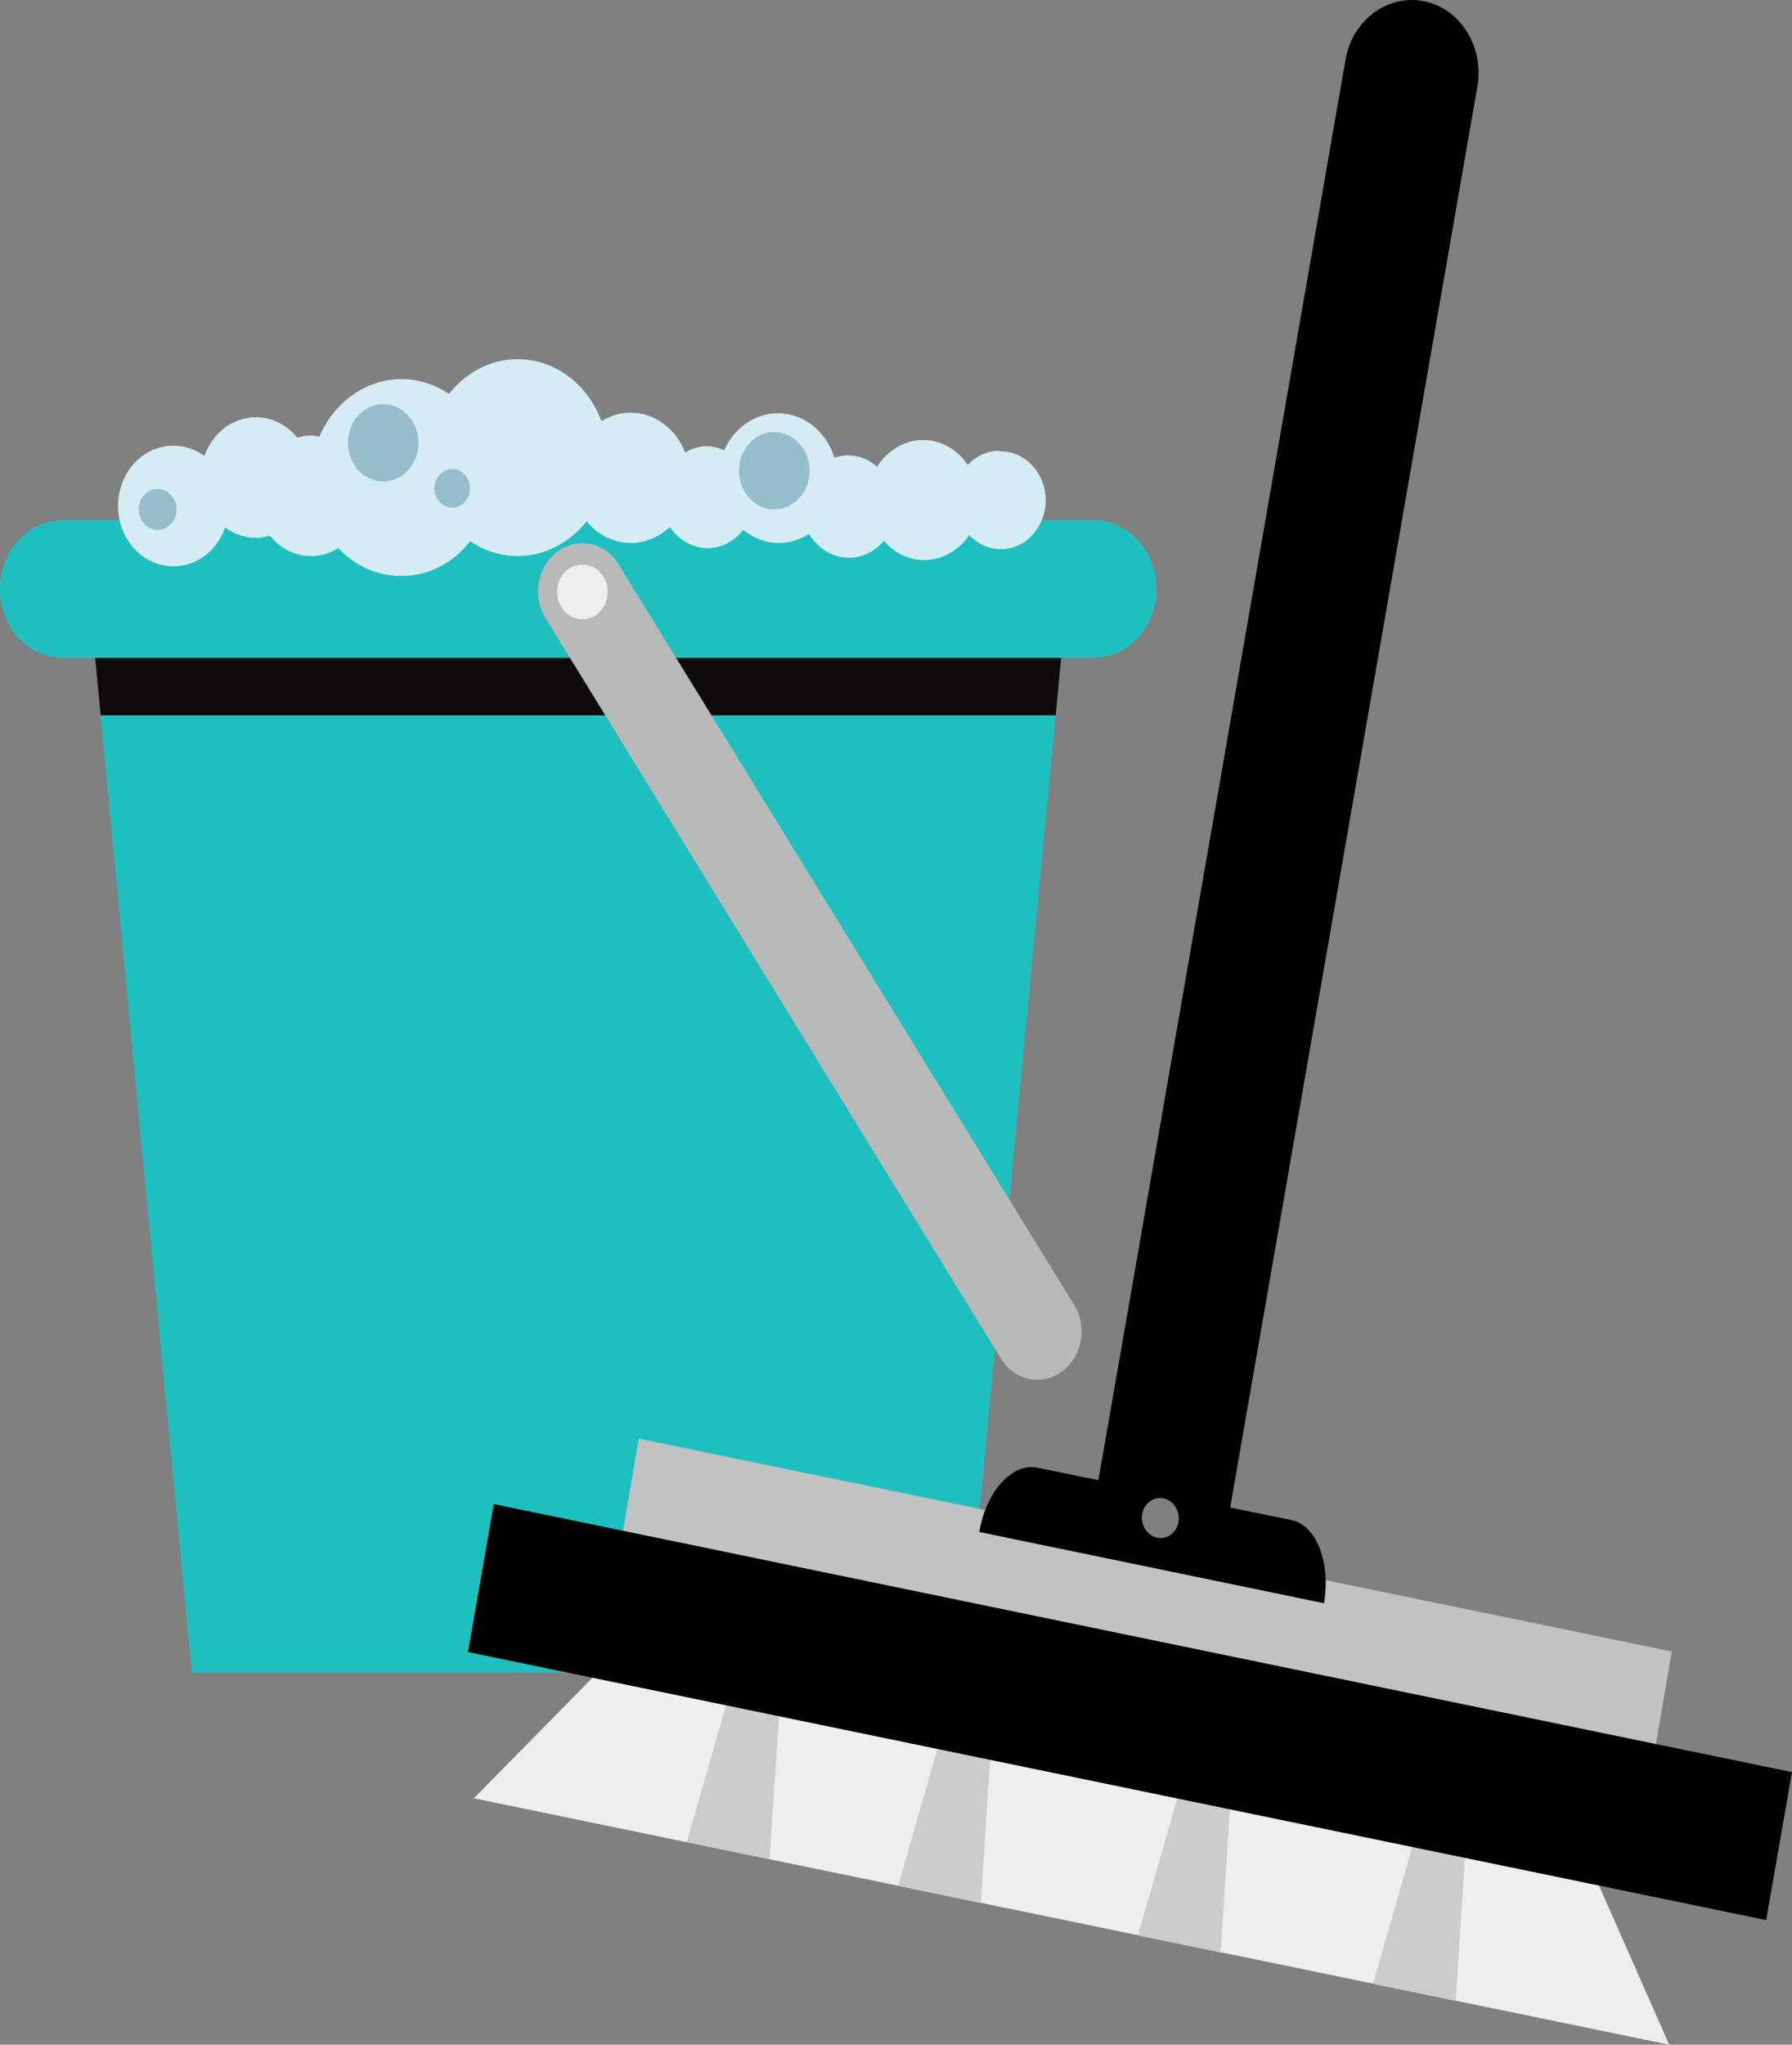
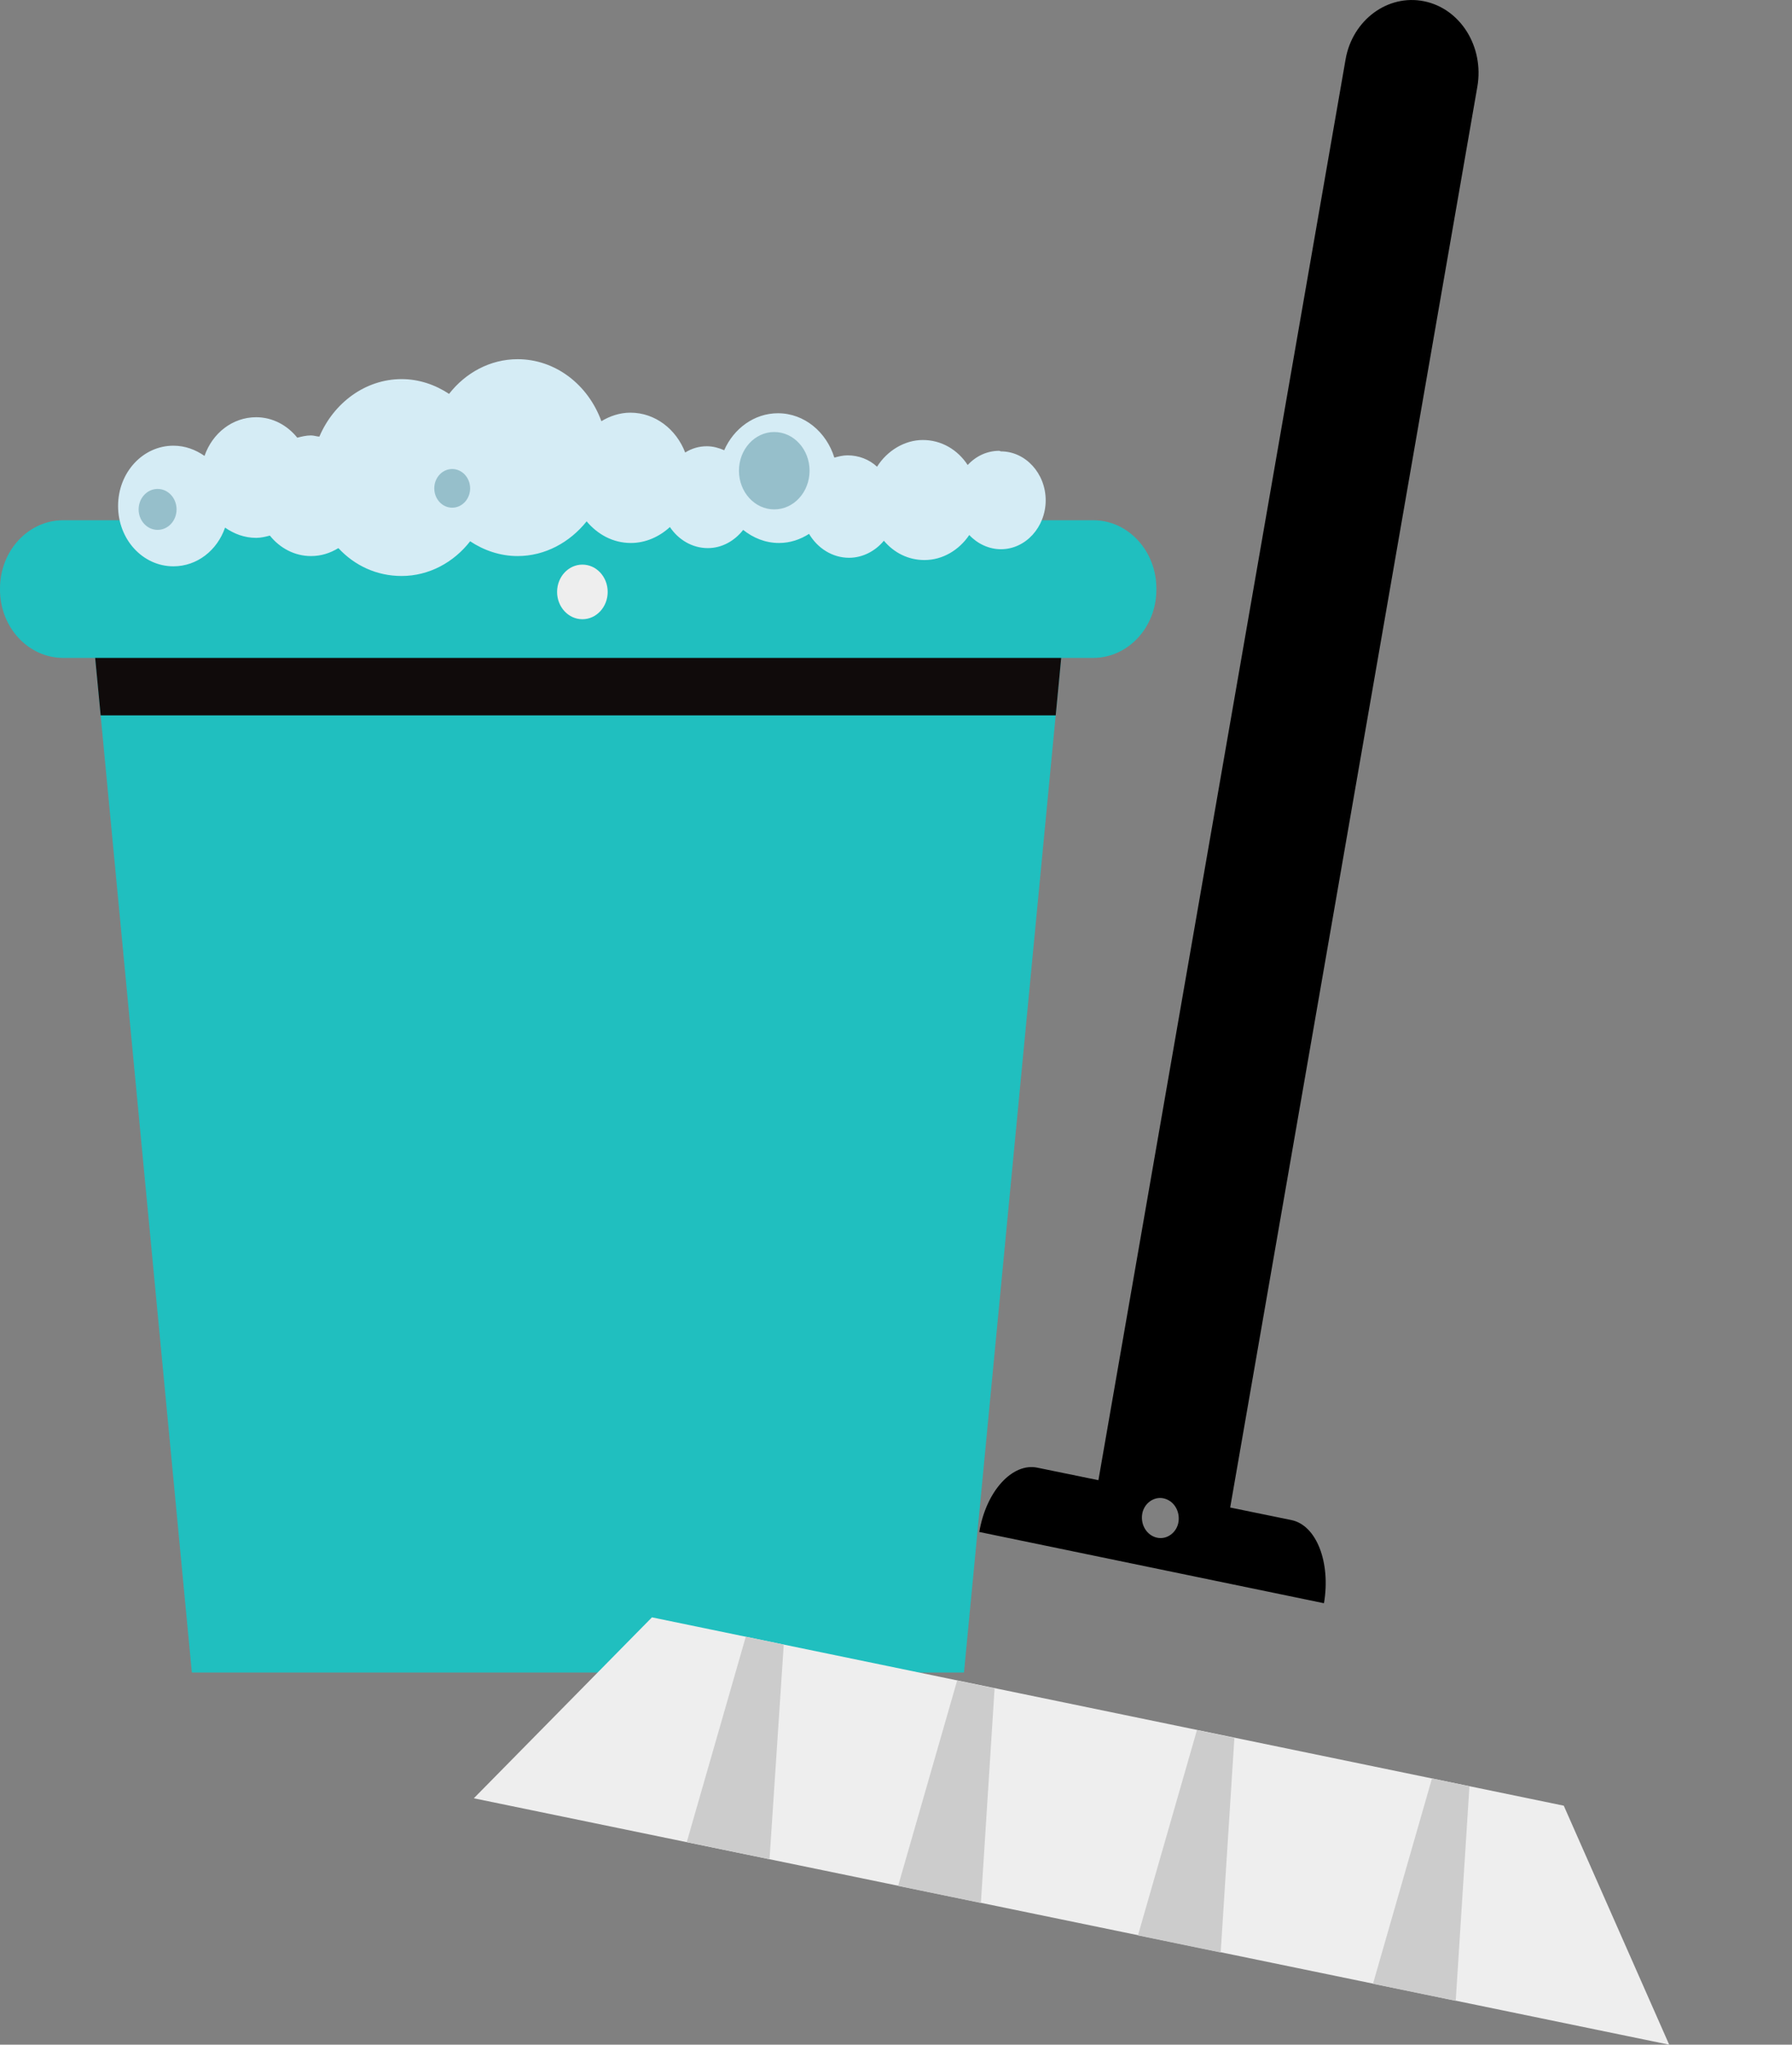
<svg xmlns="http://www.w3.org/2000/svg" width="64" height="73" viewBox="0 0 64 73" fill="none">
  <rect x="0" y="0" width="64" height="73" fill="#808080" stroke="none" />
  <path d="M34.428 59.713H6.852L3.275 22.189H38.024L34.428 59.713Z" fill="#20BFBF" />
  <path d="M3.275 22.189L3.595 25.541H37.704L38.024 22.189H3.275Z" fill="#100B0B" />
  <path d="M39.04 18.573H2.259C1.011 18.573 0 19.665 0 21.011V21.052C0 22.398 1.011 23.489 2.259 23.489H39.04C40.288 23.489 41.299 22.398 41.299 21.052V21.011C41.299 19.665 40.288 18.573 39.04 18.573Z" fill="#20BFBF" />
-   <path d="M37.929 48.966C37.213 49.495 36.216 49.291 35.745 48.499L19.482 22.068C18.992 21.275 19.199 20.219 19.915 19.691C20.63 19.162 21.628 19.366 22.098 20.158L38.362 46.589C38.851 47.382 38.644 48.438 37.929 48.966Z" fill="#B7BAB9" />
  <path d="M20.8 22.108C21.299 22.108 21.703 21.672 21.703 21.133C21.703 20.594 21.299 20.158 20.8 20.158C20.301 20.158 19.896 20.594 19.896 21.133C19.896 21.672 20.301 22.108 20.8 22.108Z" fill="#EEEEEE" />
-   <path d="M9.789 56.788L8.17 56.91L5.686 27.512L9.093 27.776L9.789 56.788Z" fill="#20BFBF" />
  <path d="M35.69 16.095C35.257 16.095 34.862 16.277 34.56 16.602C34.203 16.054 33.619 15.709 32.96 15.709C32.302 15.709 31.68 16.095 31.323 16.663C31.04 16.399 30.664 16.257 30.269 16.257C30.099 16.257 29.949 16.298 29.798 16.338C29.516 15.424 28.725 14.754 27.784 14.754C26.937 14.754 26.203 15.302 25.864 16.074C25.676 15.993 25.469 15.932 25.243 15.932C24.96 15.932 24.697 16.013 24.471 16.156C24.151 15.323 23.398 14.733 22.513 14.733C22.137 14.733 21.779 14.855 21.478 15.038C21.007 13.738 19.84 12.824 18.485 12.824C17.506 12.824 16.622 13.311 16.038 14.063C15.549 13.738 14.965 13.535 14.344 13.535C13.045 13.535 11.916 14.388 11.407 15.587C11.313 15.587 11.219 15.546 11.106 15.546C10.937 15.546 10.767 15.587 10.617 15.627C10.259 15.18 9.732 14.896 9.149 14.896C8.302 14.896 7.586 15.465 7.304 16.277C6.984 16.054 6.607 15.912 6.193 15.912C5.102 15.912 4.217 16.867 4.217 18.065C4.217 19.264 5.102 20.219 6.193 20.219C7.04 20.219 7.756 19.65 8.038 18.837C8.358 19.061 8.734 19.203 9.149 19.203C9.318 19.203 9.487 19.162 9.638 19.122C9.996 19.569 10.523 19.853 11.106 19.853C11.464 19.853 11.784 19.752 12.085 19.569C12.669 20.198 13.459 20.564 14.344 20.564C15.323 20.564 16.207 20.077 16.791 19.325C17.28 19.65 17.864 19.853 18.485 19.853C19.464 19.853 20.349 19.366 20.951 18.614C21.346 19.081 21.892 19.386 22.532 19.386C23.059 19.386 23.549 19.162 23.925 18.817C24.226 19.264 24.716 19.569 25.28 19.569C25.789 19.569 26.24 19.305 26.542 18.919C26.899 19.203 27.332 19.386 27.822 19.386C28.217 19.386 28.575 19.264 28.895 19.061C29.196 19.569 29.723 19.914 30.325 19.914C30.814 19.914 31.266 19.67 31.567 19.305C31.925 19.731 32.433 19.995 33.017 19.995C33.676 19.995 34.259 19.63 34.617 19.101C34.899 19.406 35.313 19.609 35.746 19.609C36.631 19.609 37.346 18.817 37.346 17.862C37.346 16.907 36.631 16.115 35.746 16.115L35.69 16.095Z" fill="#D5ECF5" />
  <path d="M5.629 18.918C6.003 18.918 6.306 18.591 6.306 18.187C6.306 17.783 6.003 17.456 5.629 17.456C5.255 17.456 4.951 17.783 4.951 18.187C4.951 18.591 5.255 18.918 5.629 18.918Z" fill="#96BFCB" />
-   <path d="M13.685 17.192C14.382 17.192 14.946 16.573 14.946 15.81C14.946 15.047 14.382 14.428 13.685 14.428C12.989 14.428 12.424 15.047 12.424 15.81C12.424 16.573 12.989 17.192 13.685 17.192Z" fill="#96BFCB" />
  <path d="M27.652 18.187C28.348 18.187 28.913 17.569 28.913 16.806C28.913 16.043 28.348 15.424 27.652 15.424C26.955 15.424 26.391 16.043 26.391 16.806C26.391 17.569 26.955 18.187 27.652 18.187Z" fill="#96BFCB" />
  <path d="M16.15 18.126C16.503 18.126 16.79 17.817 16.79 17.435C16.79 17.054 16.503 16.745 16.15 16.745C15.796 16.745 15.51 17.054 15.51 17.435C15.51 17.817 15.796 18.126 16.15 18.126Z" fill="#96BFCB" />
  <path d="M59.614 73L55.849 64.467L23.284 57.743L16.922 64.203L59.614 73Z" fill="#EEEEEE" />
  <path d="M26.636 58.433L24.527 65.767L27.483 66.377L27.991 58.718L26.636 58.433Z" fill="#CCCCCC" />
  <path d="M34.184 59.998L32.076 67.332L35.032 67.941L35.521 60.282L34.184 59.998Z" fill="#CCCCCC" />
  <path d="M42.749 61.765L40.641 69.099L43.596 69.709L44.085 62.05L42.749 61.765Z" fill="#CCCCCC" />
  <path d="M52.48 63.777L51.143 63.492L49.035 70.826L51.99 71.436L52.48 63.777Z" fill="#CCCCCC" />
-   <path d="M22.814 51.363L59.708 58.962L58.861 63.898L21.967 56.3L22.814 51.363Z" fill="#C1C2C3" />
-   <path d="M17.637 53.7L64 63.269L63.077 68.551L16.715 58.982L17.637 53.7Z" fill="black" />
  <path d="M41.563 53.496C41.92 53.578 42.146 53.943 42.09 54.33C42.033 54.715 41.676 54.98 41.318 54.898C40.961 54.817 40.735 54.451 40.791 54.065C40.848 53.679 41.205 53.415 41.563 53.496ZM47.285 57.235C47.53 55.792 47.022 54.451 46.118 54.269L43.935 53.822L52.763 3.092C53.008 1.67 52.16 0.309 50.862 0.045C49.563 -0.219 48.302 0.715 48.057 2.117L39.229 52.846L37.045 52.399C36.16 52.217 35.219 53.232 34.975 54.695L47.266 57.235H47.285Z" fill="black" />
</svg>